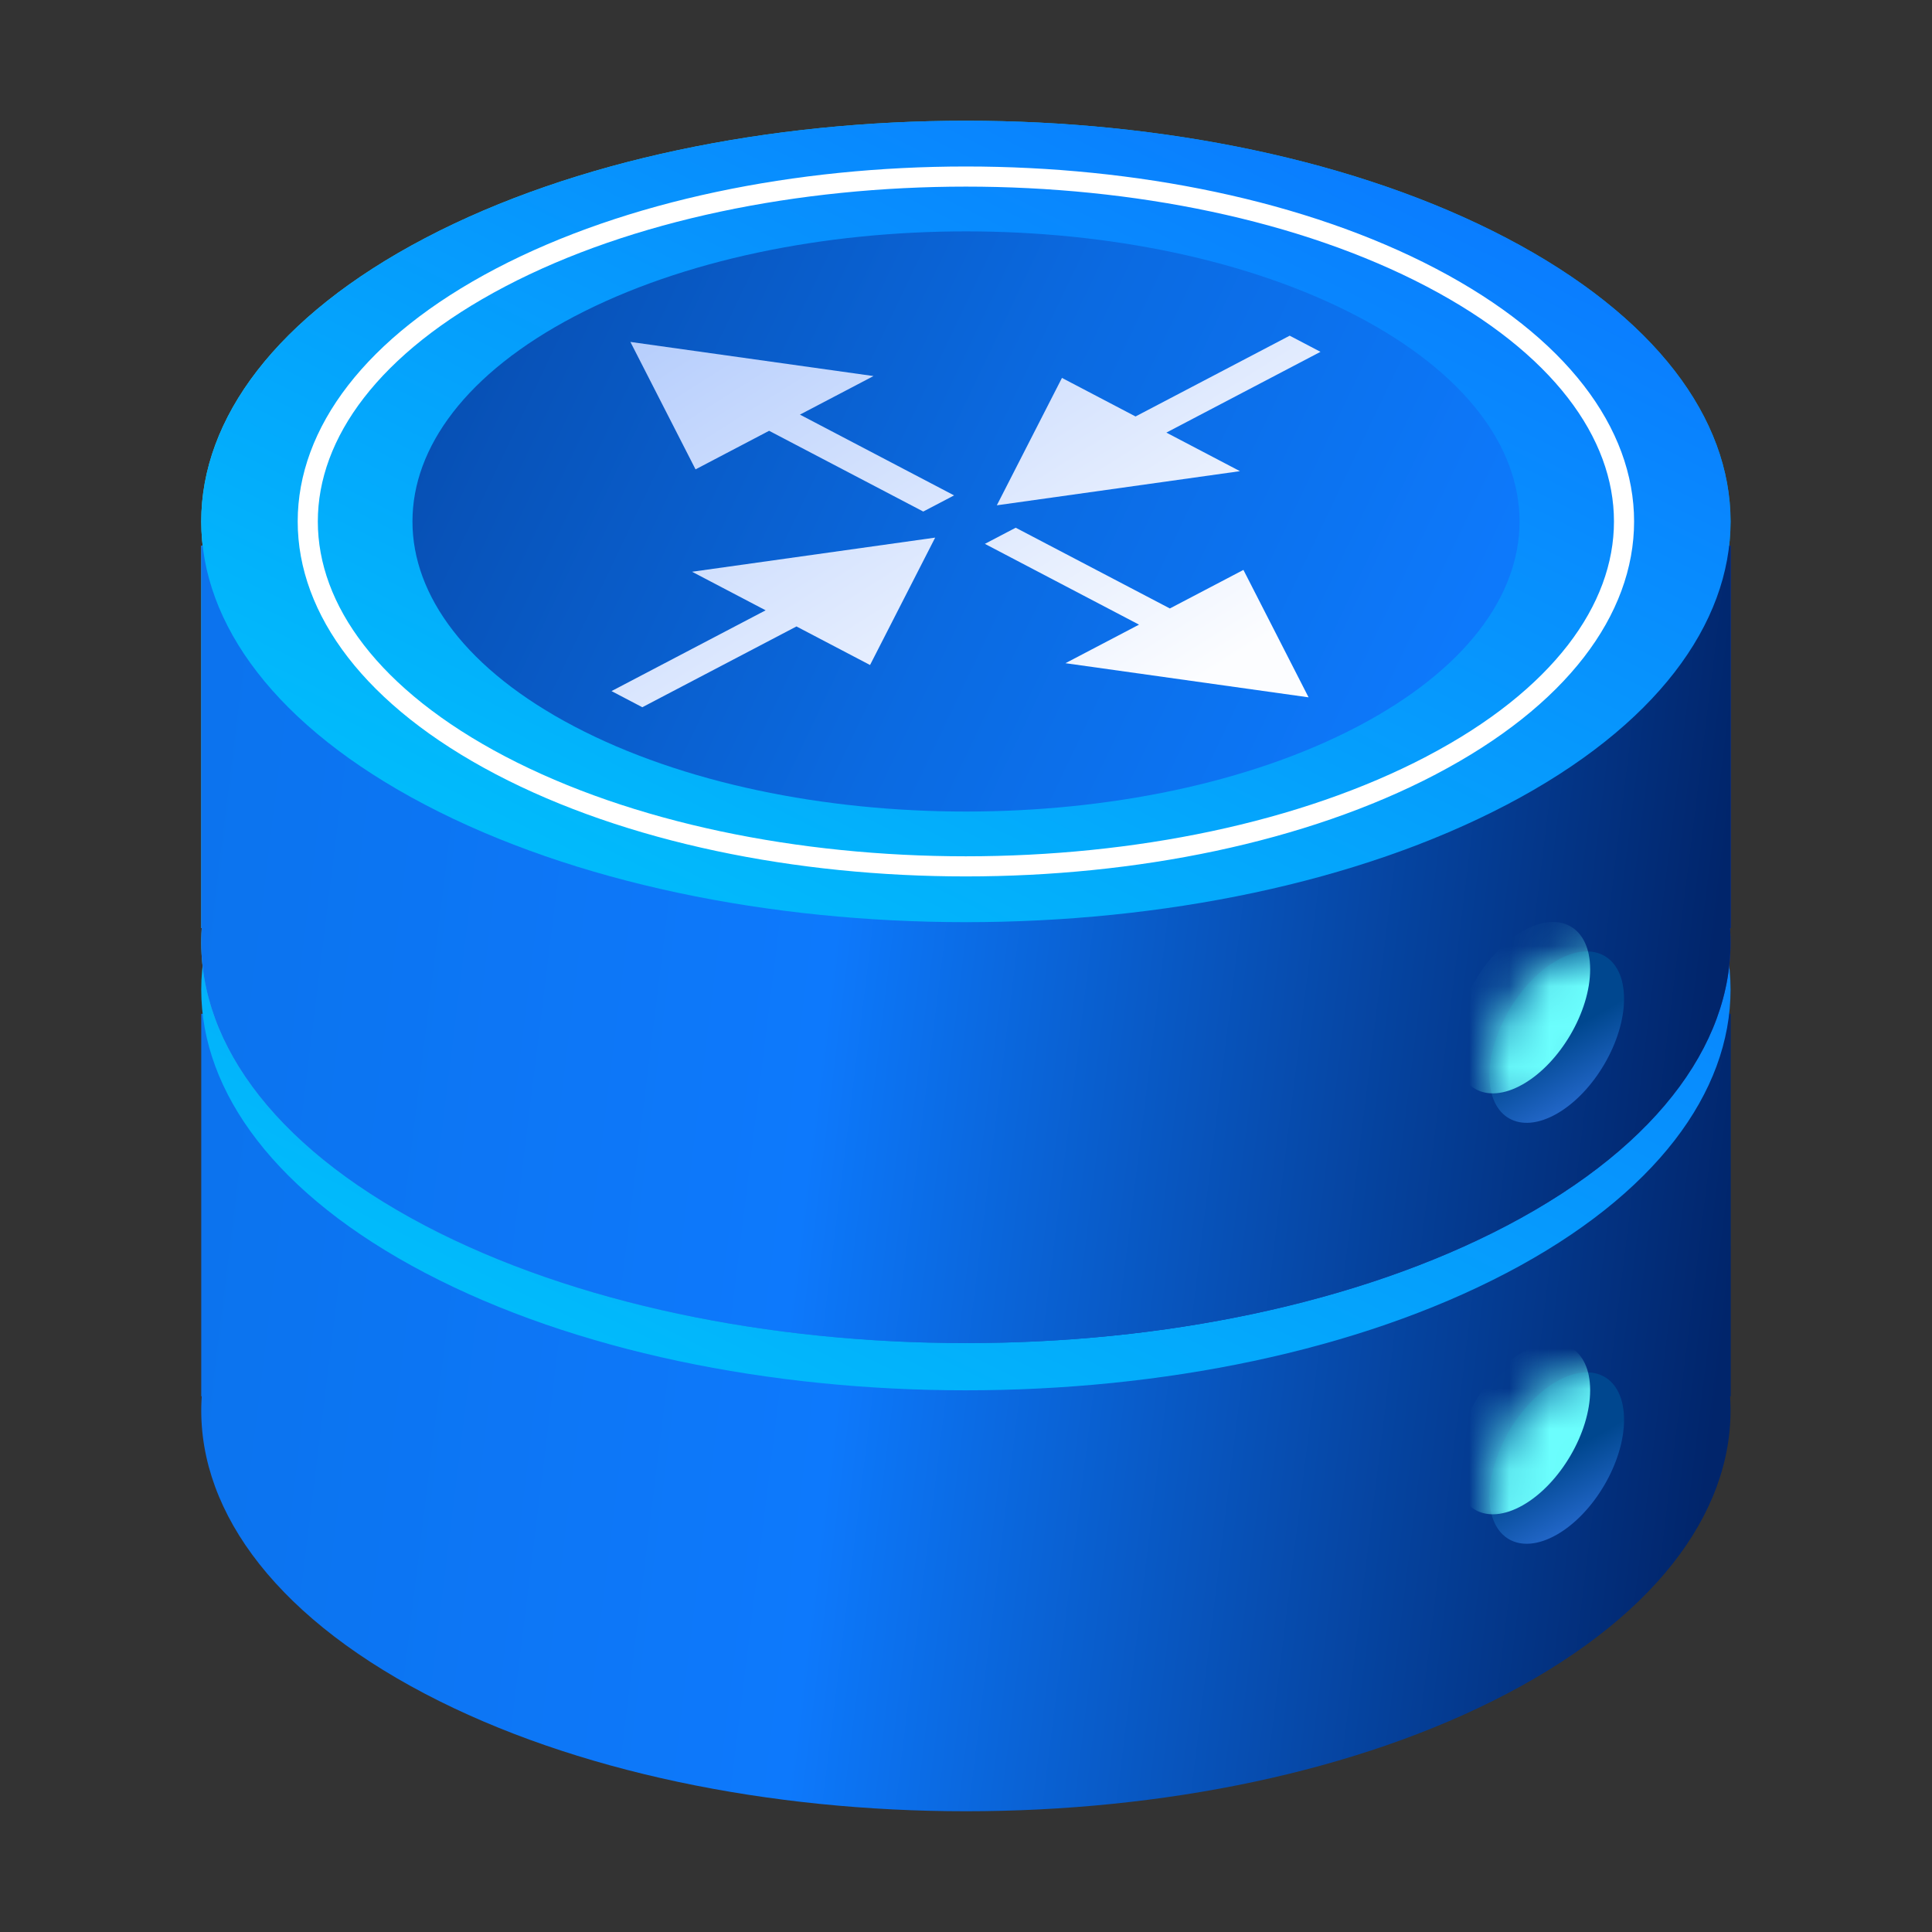
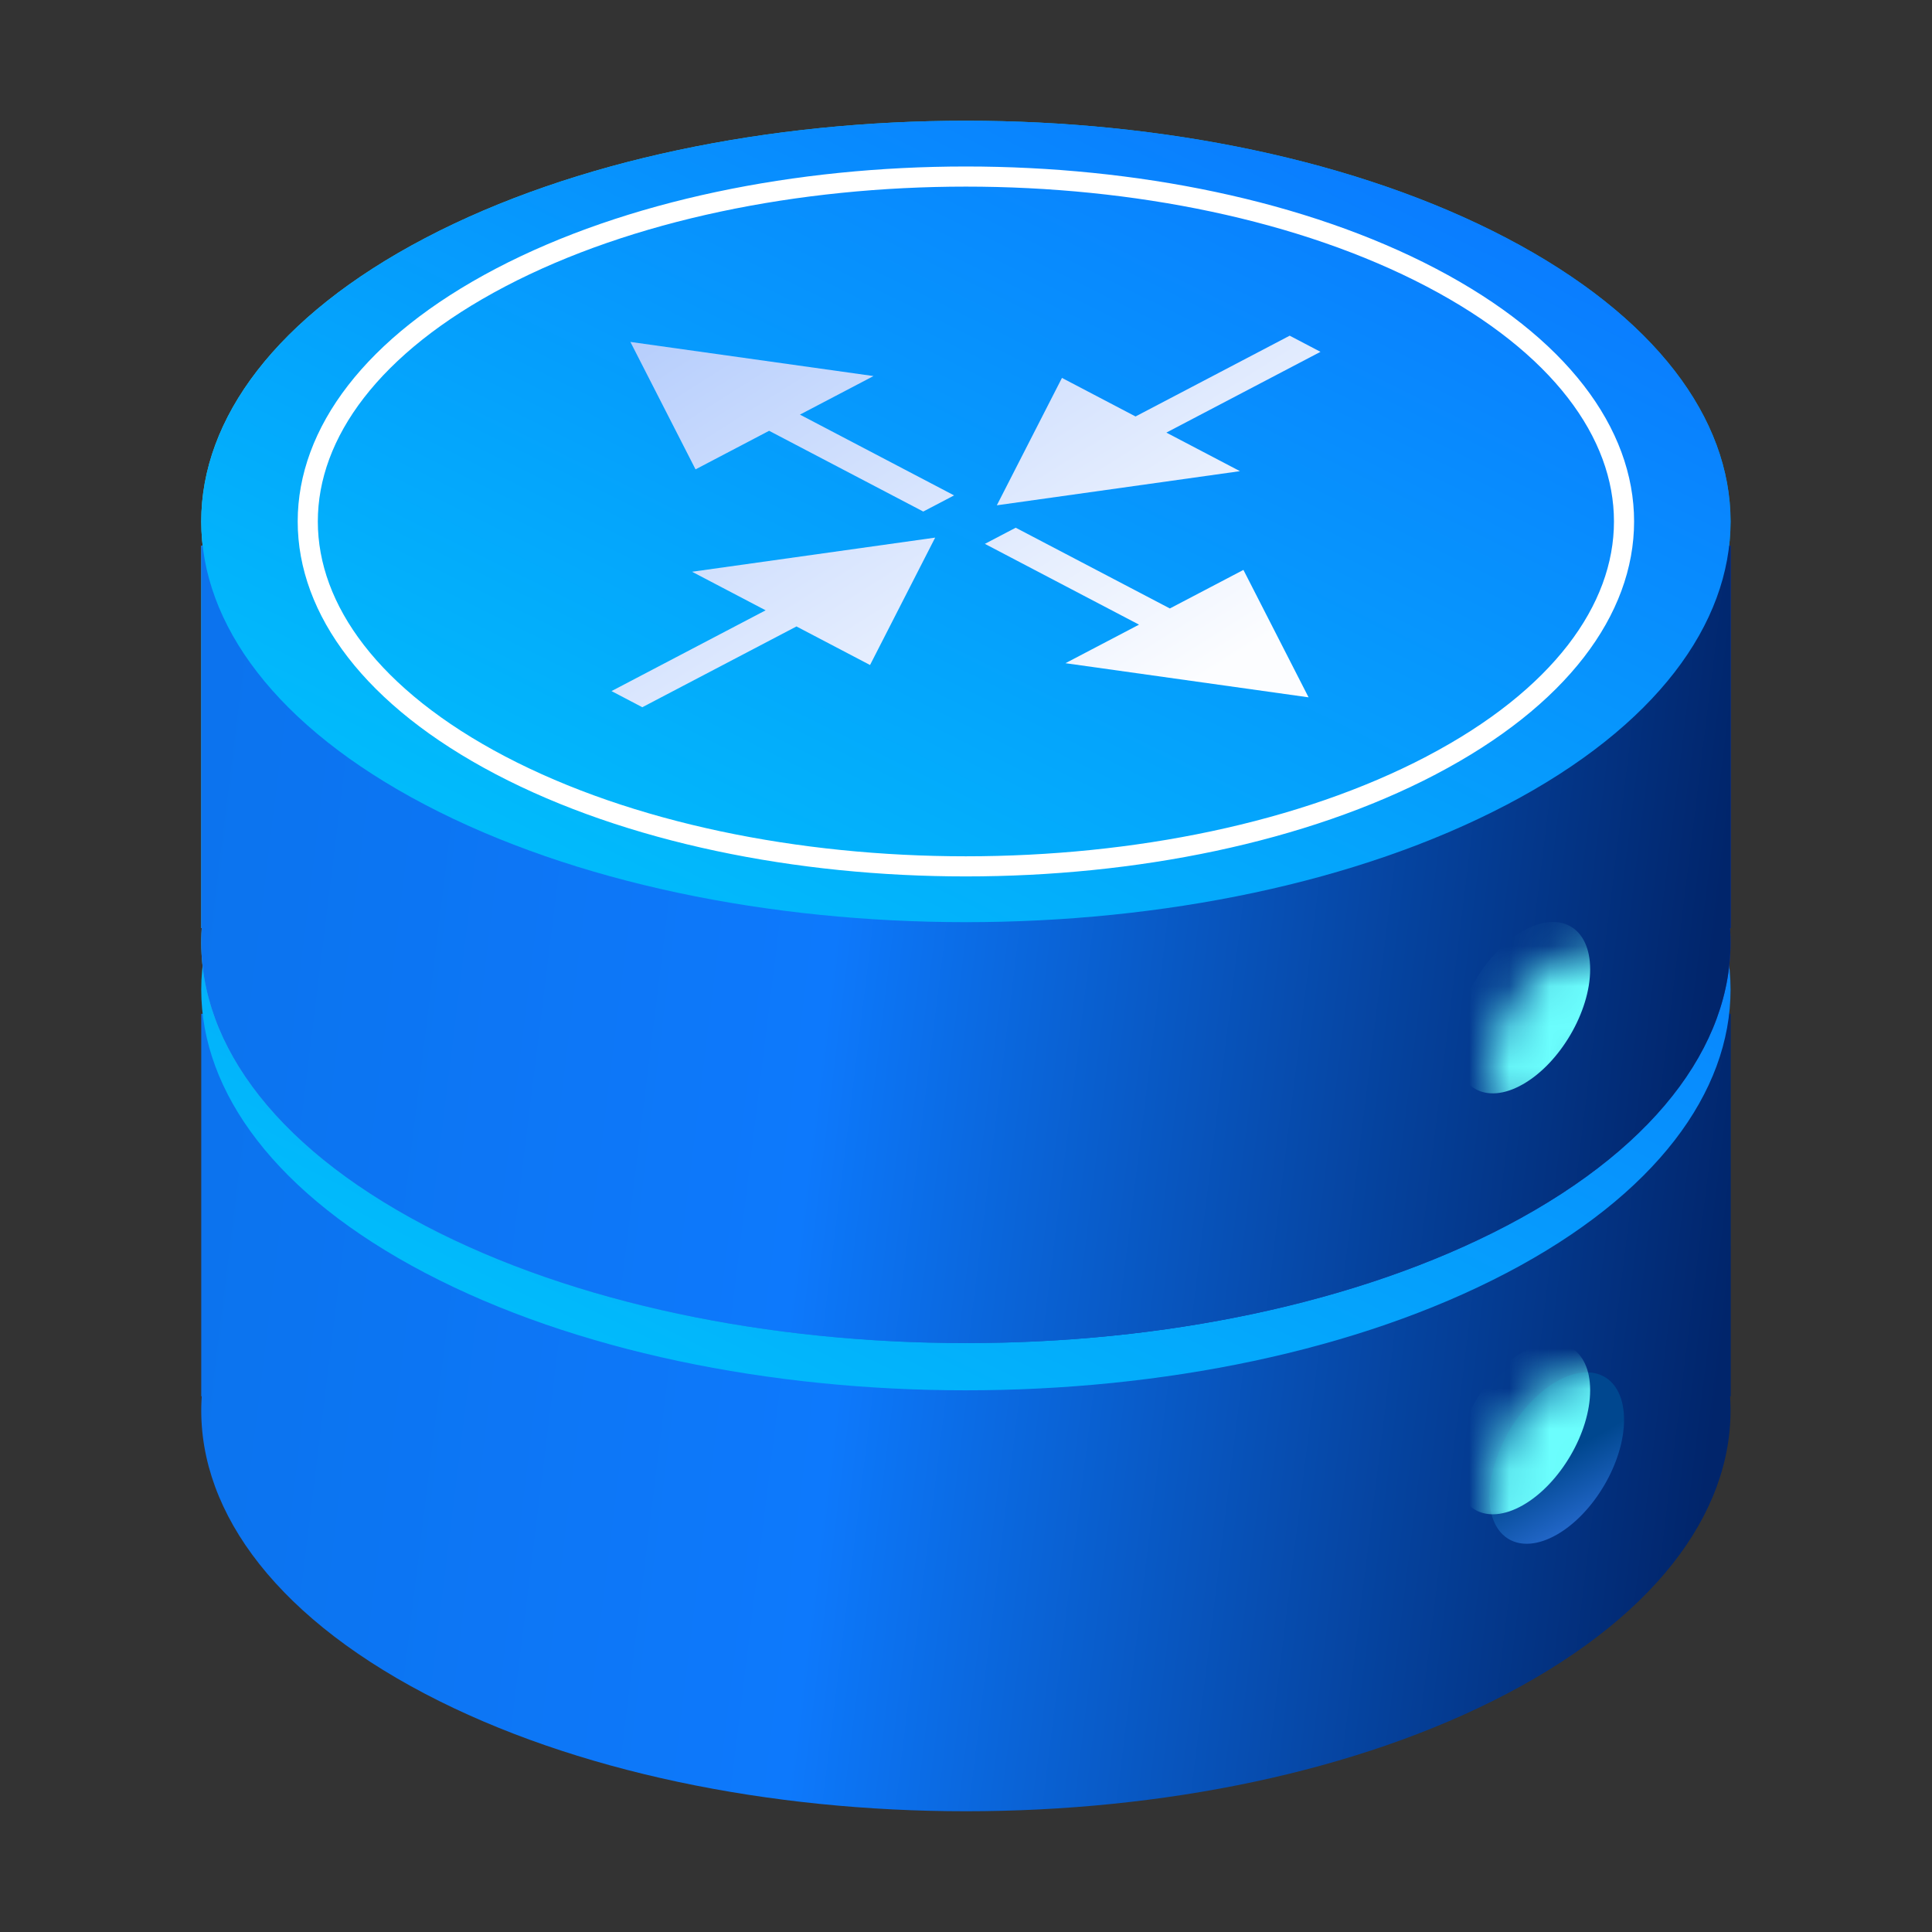
<svg xmlns="http://www.w3.org/2000/svg" width="48" height="48" fill="none">
  <rect width="100%" height="100%" fill="#333333" stroke="none" />
  <path d="M43 25.188H5v9.502h.012c-.18 2.665 1.67 5.36 5.552 7.394 7.42 3.888 19.448 3.888 26.867 0 3.881-2.034 5.732-4.73 5.552-7.394H43v-9.502Z" fill="url(#a)" />
  <ellipse rx="1.924" ry="1.904" transform="matrix(.869 -.495 0 1 38.677 36.225)" fill="url(#b)" />
  <mask id="d" style="mask-type:alpha" maskUnits="userSpaceOnUse" x="37" y="34" width="4" height="5">
    <ellipse rx="1.924" ry="1.904" transform="matrix(.869 -.495 0 1 38.677 36.225)" fill="url(#c)" />
  </mask>
  <g mask="url(#d)">
    <ellipse rx="1.924" ry="1.904" transform="matrix(.869 -.495 0 1 37.835 35.493)" fill="#6BFEFD" />
  </g>
  <path d="M37.43 31.626c-7.418 3.888-19.447 3.888-26.866 0-7.419-3.888-7.419-10.191 0-14.08 7.42-3.887 19.448-3.887 26.867 0 7.419 3.889 7.419 10.192 0 14.08Z" fill="url(#e)" />
  <path d="M43 13.558H5v9.501h.012c-.18 2.665 1.67 5.36 5.552 7.394 7.42 3.888 19.448 3.888 26.867 0 3.881-2.034 5.732-4.729 5.552-7.394H43v-9.501Z" fill="url(#f)" />
  <path d="M37.43 19.995c-7.418 3.888-19.447 3.888-26.866 0-7.419-3.888-7.419-10.191 0-14.08 7.42-3.887 19.448-3.887 26.867 0 7.419 3.889 7.419 10.192 0 14.08Z" fill="url(#g)" />
  <path d="M43 13.558H5v9.501h.012c-.18 2.665 1.67 5.36 5.552 7.394 7.42 3.888 19.448 3.888 26.867 0 3.881-2.034 5.732-4.729 5.552-7.394H43v-9.501Z" fill="url(#h)" />
  <path d="M37.43 19.995c-7.418 3.888-19.447 3.888-26.866 0-7.419-3.888-7.419-10.191 0-14.08 7.42-3.887 19.448-3.887 26.867 0 7.419 3.889 7.419 10.192 0 14.08Z" fill="url(#i)" />
  <path d="M35.56 19.015c-6.386 3.346-16.74 3.346-23.125 0-6.385-3.347-6.385-8.772 0-12.119 6.386-3.346 16.739-3.346 23.124 0 6.386 3.347 6.386 8.772 0 12.119Z" stroke="#fff" stroke-width=".5" />
-   <path d="M33.725 18.052c-5.371 2.814-14.08 2.814-19.45 0-5.37-2.815-5.37-7.378 0-10.193 5.37-2.814 14.079-2.814 19.45 0 5.37 2.815 5.37 7.378 0 10.193Z" fill="url(#j)" />
-   <ellipse rx="1.924" ry="1.904" transform="matrix(.869 -.495 0 1 38.677 25.767)" fill="url(#k)" />
  <mask id="m" style="mask-type:alpha" maskUnits="userSpaceOnUse" x="37" y="23" width="4" height="5">
    <ellipse rx="1.924" ry="1.904" transform="matrix(.869 -.495 0 1 38.677 25.767)" fill="url(#l)" />
  </mask>
  <g mask="url(#m)">
    <ellipse rx="1.924" ry="1.904" transform="matrix(.869 -.495 0 1 37.835 25.035)" fill="#6BFEFD" />
  </g>
  <path fill-rule="evenodd" clip-rule="evenodd" d="m17.194 14.205 6.04-.848-1.618 3.165-1.828-.958-3.83 2.007-.765-.401 3.829-2.007-1.828-.958Z" fill="url(#n)" />
  <path fill-rule="evenodd" clip-rule="evenodd" d="m30.806 11.706-6.04.848 1.618-3.165 1.828.958 3.83-2.007.765.401-3.829 2.007 1.828.958Z" fill="url(#o)" />
  <path fill-rule="evenodd" clip-rule="evenodd" d="m17.28 11.66-1.618-3.165 6.04.848-1.828.958 3.83 2.007-.766.401-3.83-2.006-1.827.958Z" fill="url(#p)" />
  <path fill-rule="evenodd" clip-rule="evenodd" d="m30.893 14.16 1.618 3.165-6.04-.848 1.828-.958-3.83-2.007.766-.401 3.83 2.006 1.828-.958Z" fill="url(#q)" />
  <defs>
    <linearGradient id="a" x1="43" y1="31.954" x2="-14.678" y2="24.851" gradientUnits="userSpaceOnUse">
      <stop stop-color="#01256B" />
      <stop offset=".374" stop-color="#0D79FC" />
      <stop offset="1" stop-color="#0B6CDC" />
    </linearGradient>
    <linearGradient id="b" x1="0" y1="0" x2="0" y2="3.808" gradientUnits="userSpaceOnUse">
      <stop stop-color="#00478F" />
      <stop offset="1" stop-color="#4385FF" />
    </linearGradient>
    <linearGradient id="c" x1="0" y1="0" x2="0" y2="3.808" gradientUnits="userSpaceOnUse">
      <stop stop-color="#00478F" />
      <stop offset="1" stop-color="#4385FF" />
    </linearGradient>
    <linearGradient id="e" x1="23.884" y1="41.298" x2="36.9" y2="15.053" gradientUnits="userSpaceOnUse">
      <stop stop-color="#00C2FA" />
      <stop offset="1" stop-color="#0B78FF" />
    </linearGradient>
    <linearGradient id="f" x1="-3.499" y1="35.715" x2="48.986" y2="35.715" gradientUnits="userSpaceOnUse">
      <stop stop-color="#44E4EA" />
      <stop offset=".522" stop-color="#0883D8" />
      <stop offset=".607" stop-color="#26309A" />
      <stop offset="1" stop-color="#25439E" />
    </linearGradient>
    <linearGradient id="g" x1="39.25" y1="4.83" x2="3.246" y2="4.592" gradientUnits="userSpaceOnUse">
      <stop stop-color="#0097D7" />
      <stop offset="1" stop-color="#3EDAE8" />
    </linearGradient>
    <linearGradient id="h" x1="43" y1="20.324" x2="-14.678" y2="13.221" gradientUnits="userSpaceOnUse">
      <stop stop-color="#01256B" />
      <stop offset=".374" stop-color="#0D79FC" />
      <stop offset="1" stop-color="#0B6CDC" />
    </linearGradient>
    <linearGradient id="i" x1="23.884" y1="29.668" x2="36.9" y2="3.423" gradientUnits="userSpaceOnUse">
      <stop stop-color="#00C2FA" />
      <stop offset="1" stop-color="#0B78FF" />
    </linearGradient>
    <linearGradient id="j" x1="-16.954" y1="17.428" x2="25.889" y2="37.807" gradientUnits="userSpaceOnUse">
      <stop stop-color="#01256B" />
      <stop offset=".75" stop-color="#0B6AE1" />
      <stop offset="1" stop-color="#0D79FB" />
    </linearGradient>
    <linearGradient id="k" x1="0" y1="0" x2="0" y2="3.808" gradientUnits="userSpaceOnUse">
      <stop stop-color="#00478F" />
      <stop offset="1" stop-color="#4385FF" />
    </linearGradient>
    <linearGradient id="l" x1="0" y1="0" x2="0" y2="3.808" gradientUnits="userSpaceOnUse">
      <stop stop-color="#00478F" />
      <stop offset="1" stop-color="#4385FF" />
    </linearGradient>
    <linearGradient id="n" x1="10.789" y1="9.837" x2="19.439" y2="23.485" gradientUnits="userSpaceOnUse">
      <stop stop-color="#AFC9FC" />
      <stop offset="1" stop-color="#FCFDFF" />
    </linearGradient>
    <linearGradient id="o" x1="10.789" y1="9.837" x2="19.439" y2="23.485" gradientUnits="userSpaceOnUse">
      <stop stop-color="#AFC9FC" />
      <stop offset="1" stop-color="#FCFDFF" />
    </linearGradient>
    <linearGradient id="p" x1="10.789" y1="9.837" x2="19.439" y2="23.485" gradientUnits="userSpaceOnUse">
      <stop stop-color="#AFC9FC" />
      <stop offset="1" stop-color="#FCFDFF" />
    </linearGradient>
    <linearGradient id="q" x1="10.789" y1="9.837" x2="19.439" y2="23.485" gradientUnits="userSpaceOnUse">
      <stop stop-color="#AFC9FC" />
      <stop offset="1" stop-color="#FCFDFF" />
    </linearGradient>
  </defs>
</svg>